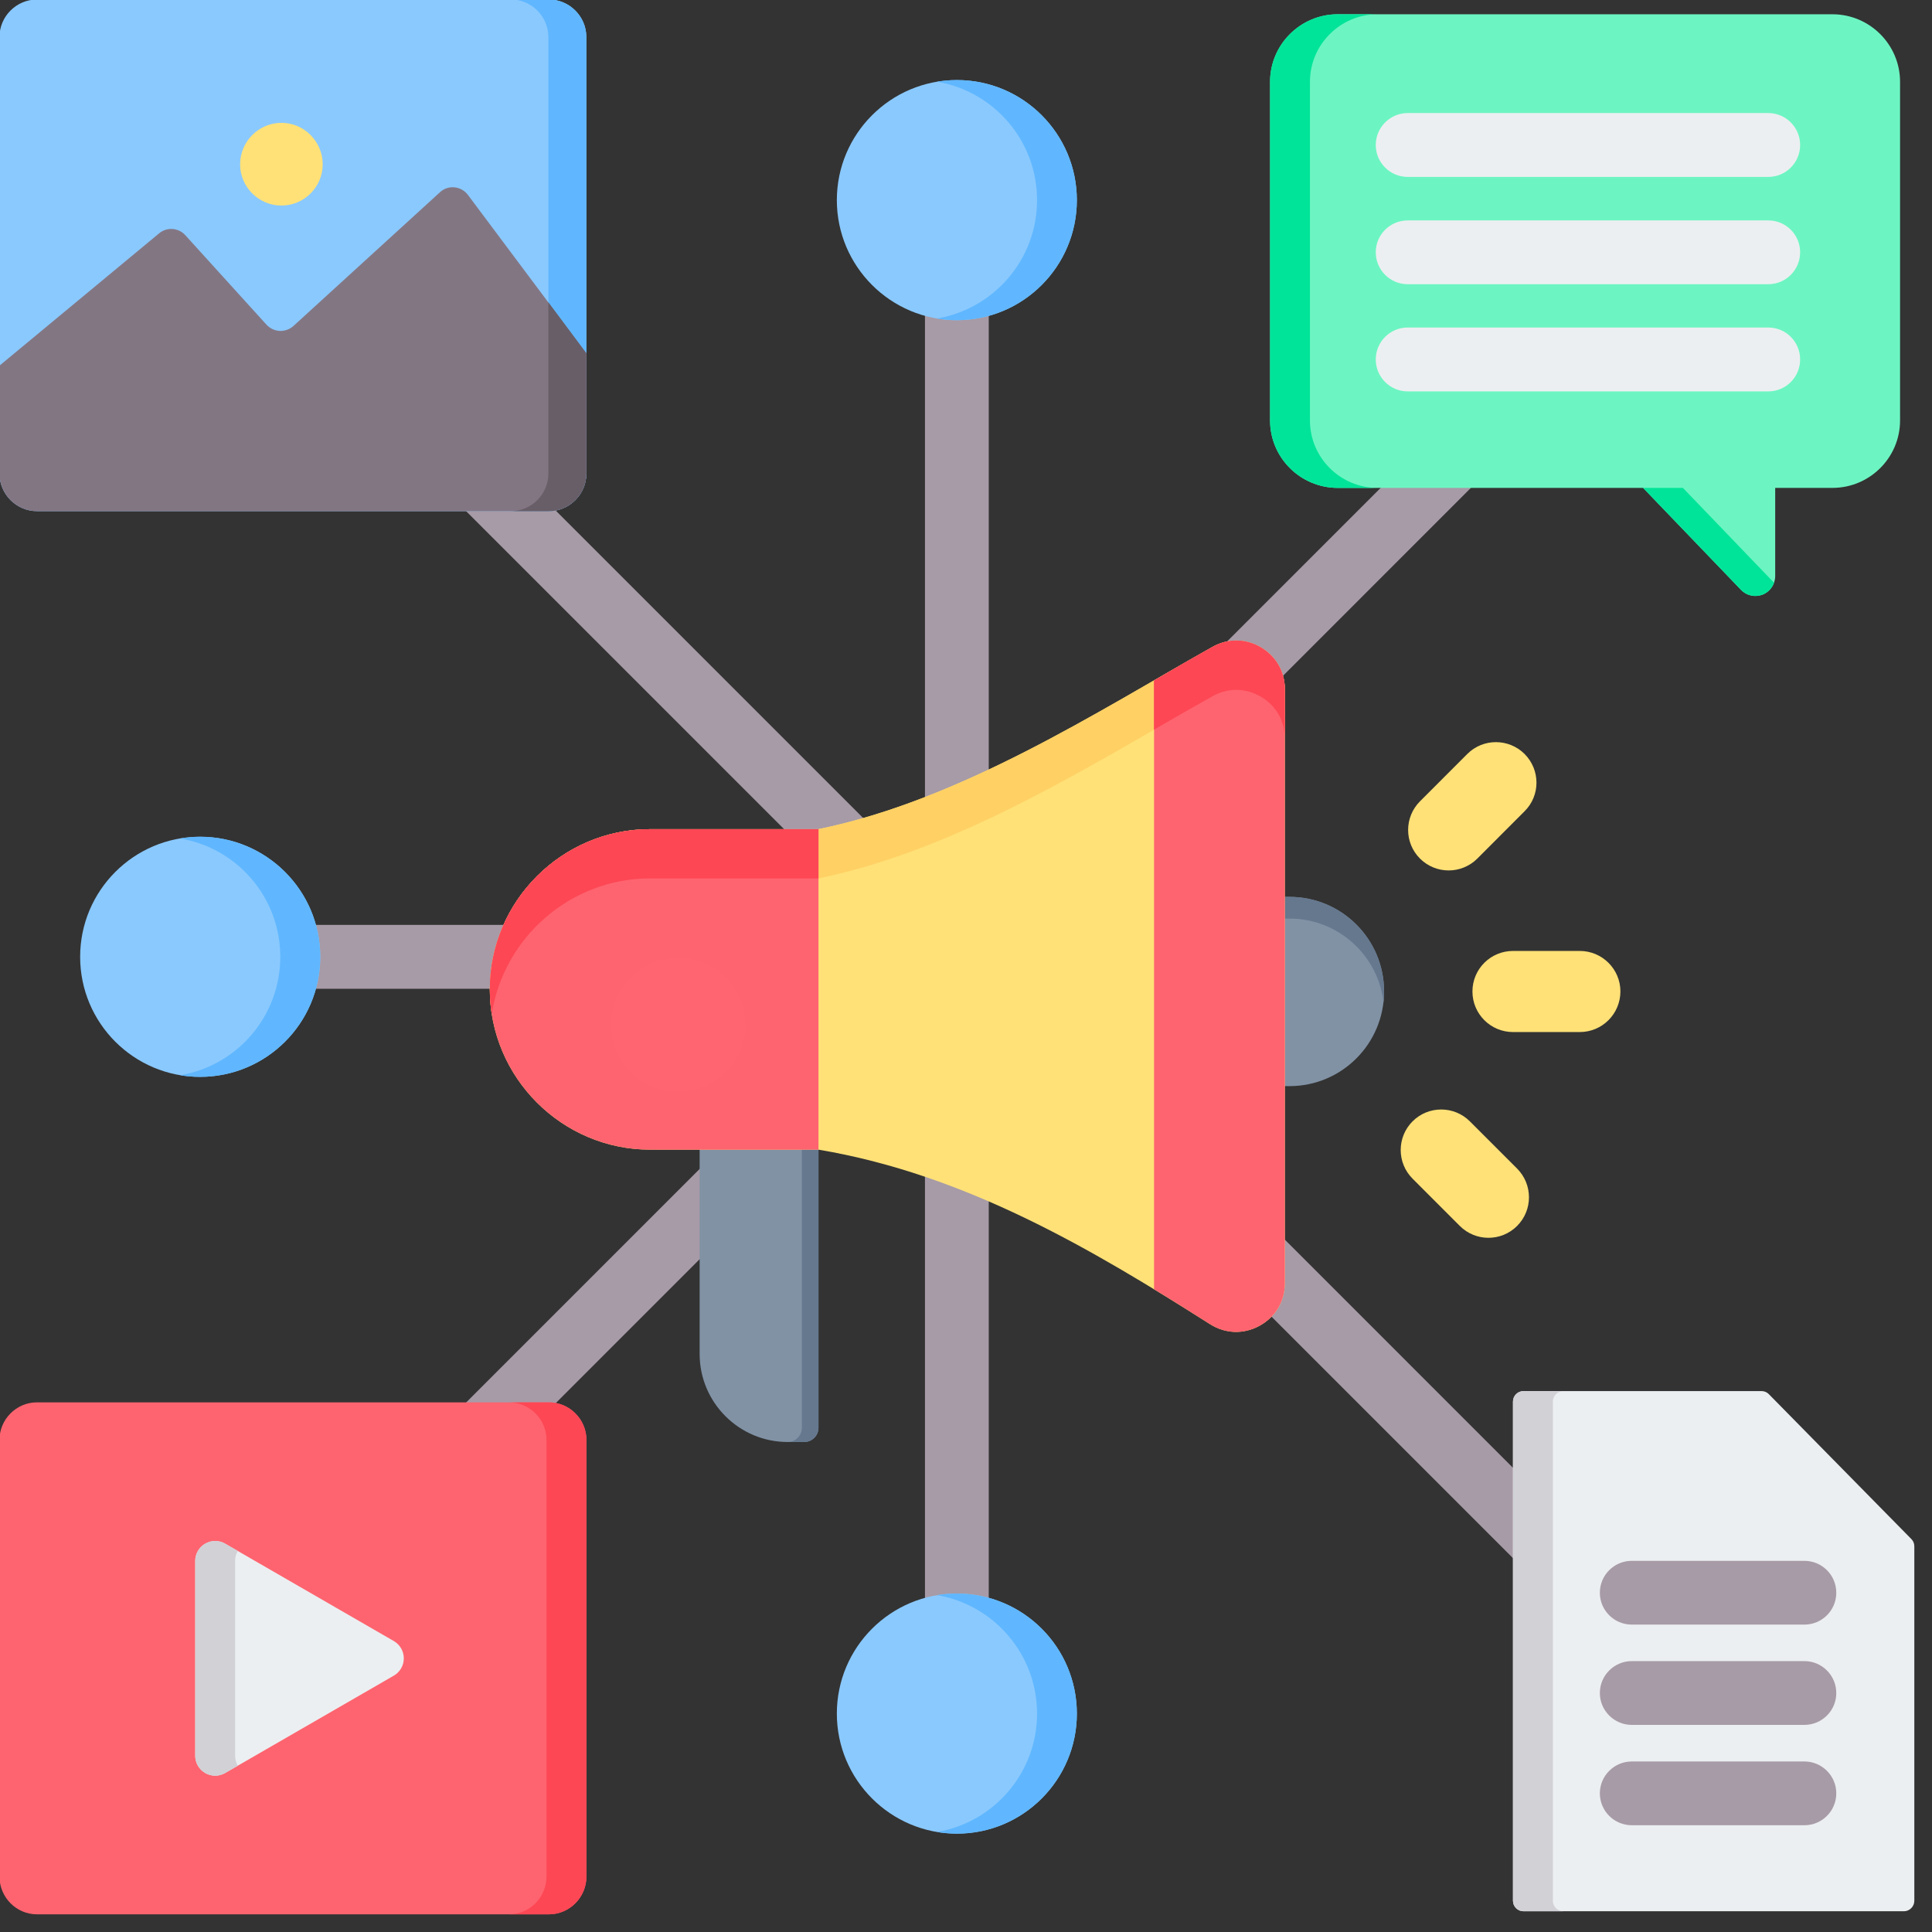
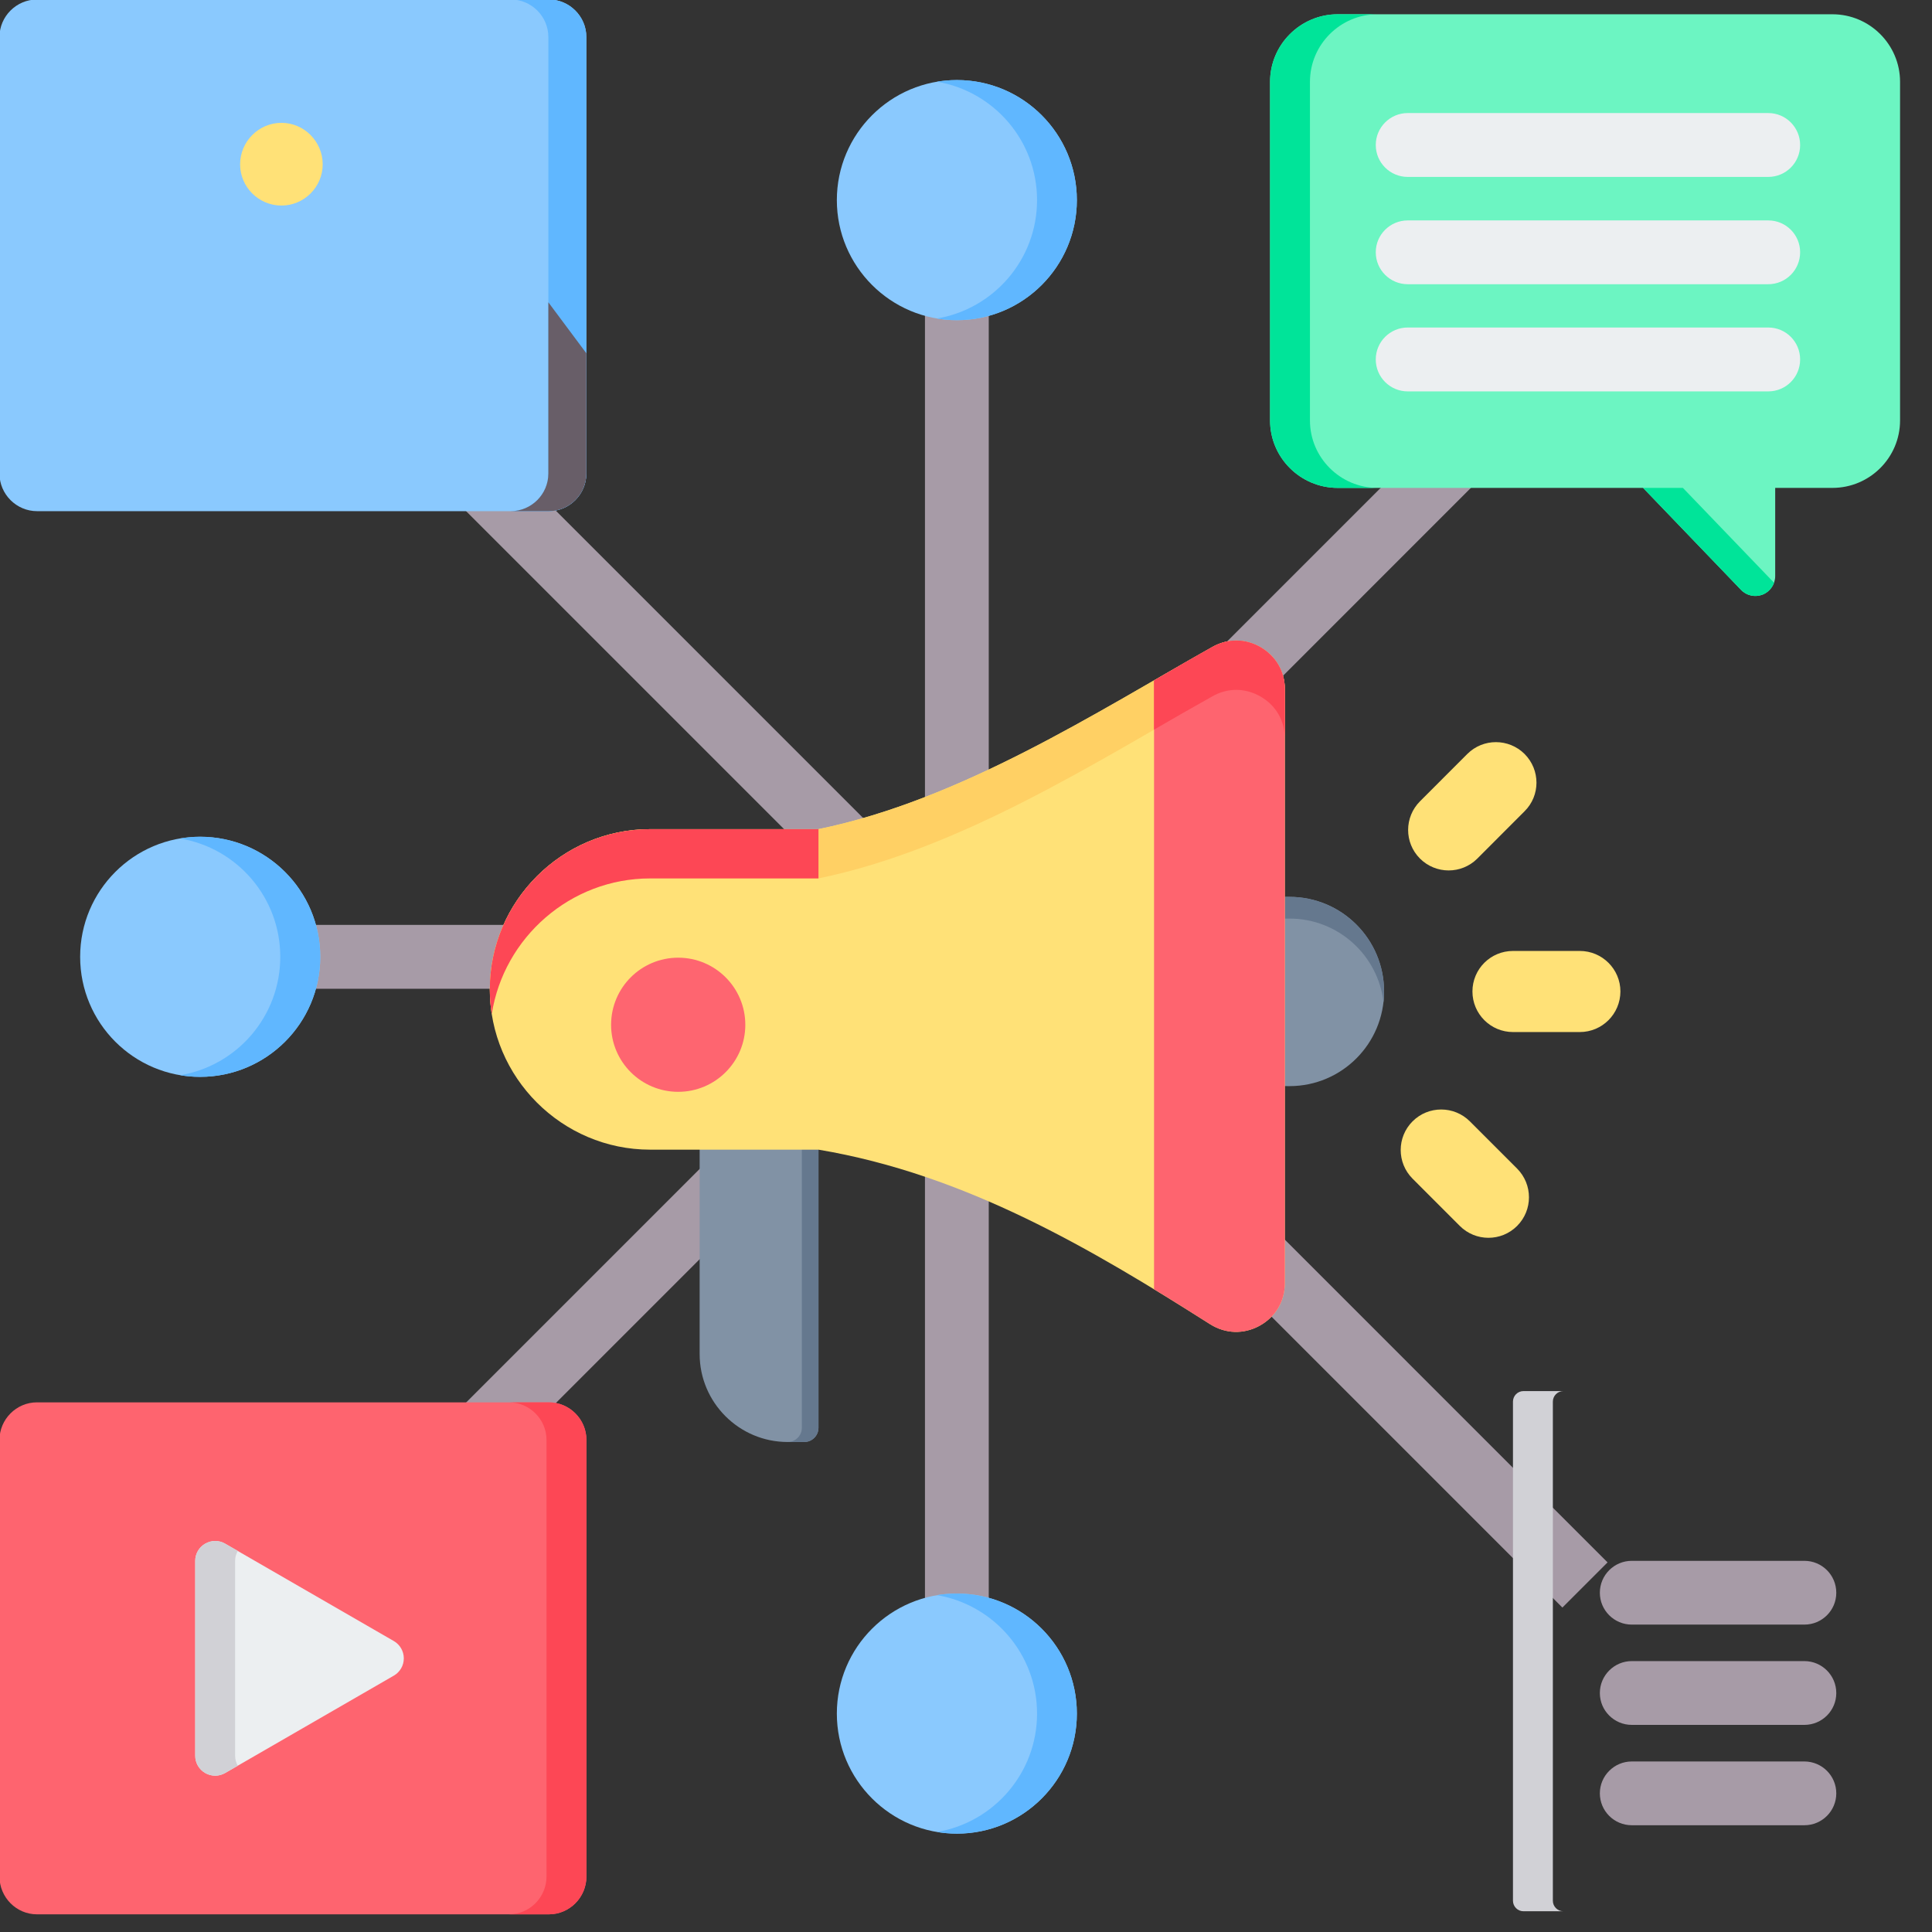
<svg xmlns="http://www.w3.org/2000/svg" width="115" viewBox="0 0 86.25 86.25" height="115" preserveAspectRatio="xMidYMid meet">
  <rect x="0" y="0" width="86.25" height="86.25" fill="#333333" stroke="none" />
  <defs>
    <clipPath id="43aaa0eea4">
      <path d="M 67 62 L 85.508 62 L 85.508 85.508 L 67 85.508 Z M 67 62 " clip-rule="nonzero" />
    </clipPath>
    <clipPath id="6aae10721a">
      <path d="M 67 62 L 70 62 L 70 85.508 L 67 85.508 Z M 67 62 " clip-rule="nonzero" />
    </clipPath>
    <clipPath id="d5ab78645b">
      <path d="M 0 62 L 27 62 L 27 85.508 L 0 85.508 Z M 0 62 " clip-rule="nonzero" />
    </clipPath>
    <clipPath id="f0a43a733c">
      <path d="M 22 62 L 27 62 L 27 85.508 L 22 85.508 Z M 22 62 " clip-rule="nonzero" />
    </clipPath>
    <clipPath id="beda35b11f">
      <path d="M 27.281 42.754 L 33.273 42.754 L 33.273 48.742 L 27.281 48.742 Z M 27.281 42.754 " clip-rule="nonzero" />
    </clipPath>
    <clipPath id="b93bf30fcf">
      <path d="M 30.277 42.754 C 28.621 42.754 27.281 44.094 27.281 45.75 C 27.281 47.402 28.621 48.742 30.277 48.742 C 31.93 48.742 33.273 47.402 33.273 45.75 C 33.273 44.094 31.93 42.754 30.277 42.754 Z M 30.277 42.754 " clip-rule="nonzero" />
    </clipPath>
  </defs>
  <path fill="#a79ba7" d="M 41.344 46.105 L 12.539 74.91 L 10.523 72.898 L 40.703 42.715 L 18.621 20.633 L 20.637 18.621 L 41.344 39.328 C 41.312 39.207 41.293 39.078 41.293 38.945 L 41.293 8.934 C 41.293 8.148 41.93 7.508 42.719 7.508 C 43.504 7.508 44.141 8.148 44.141 8.934 L 44.141 38.945 C 44.141 39.078 44.125 39.207 44.09 39.328 L 64.797 18.621 L 66.812 20.633 L 44.734 42.715 L 71.766 69.75 L 69.75 71.766 L 44.09 46.105 C 44.125 46.227 44.141 46.355 44.141 46.488 L 44.141 76.5 C 44.141 77.285 43.504 77.922 42.719 77.922 C 41.93 77.922 41.293 77.285 41.293 76.5 L 41.293 46.488 C 41.293 46.355 41.312 46.227 41.344 46.105 Z M 43.102 45.113 L 42.719 44.73 L 42.336 45.113 C 42.457 45.078 42.586 45.062 42.719 45.062 C 42.852 45.062 42.977 45.078 43.102 45.113 Z M 42.336 40.32 L 42.719 40.703 L 43.102 40.32 C 42.977 40.352 42.852 40.371 42.719 40.371 C 42.586 40.371 42.457 40.352 42.336 40.32 Z M 8.934 44.141 C 8.148 44.141 7.508 43.504 7.508 42.715 C 7.508 41.93 8.148 41.289 8.934 41.289 L 23.012 41.289 C 23.797 41.289 24.434 41.93 24.434 42.715 C 24.434 43.504 23.797 44.141 23.012 44.141 Z M 8.934 44.141 " fill-opacity="1" fill-rule="evenodd" />
  <path fill="#8ac9fe" d="M 42.719 3.574 C 45.676 3.574 48.074 5.977 48.074 8.934 C 48.074 11.891 45.676 14.293 42.719 14.293 C 39.762 14.293 37.359 11.891 37.359 8.934 C 37.359 5.977 39.762 3.574 42.719 3.574 Z M 8.934 37.355 C 11.891 37.355 14.297 39.758 14.297 42.715 C 14.297 45.676 11.891 48.074 8.934 48.074 C 5.977 48.074 3.578 45.676 3.578 42.715 C 3.578 39.758 5.977 37.355 8.934 37.355 Z M 42.719 71.141 C 45.676 71.141 48.074 73.539 48.074 76.5 C 48.074 79.457 45.676 81.859 42.719 81.859 C 39.762 81.859 37.359 79.457 37.359 76.5 C 37.359 73.539 39.762 71.141 42.719 71.141 Z M 42.719 71.141 " fill-opacity="1" fill-rule="evenodd" />
  <path fill="#60b7ff" d="M 41.828 3.648 C 42.117 3.602 42.414 3.574 42.719 3.574 C 45.676 3.574 48.074 5.977 48.074 8.934 C 48.074 11.891 45.676 14.293 42.719 14.293 C 42.414 14.293 42.117 14.266 41.828 14.219 C 44.363 13.793 46.297 11.586 46.297 8.934 C 46.297 6.277 44.363 4.074 41.828 3.648 Z M 8.043 37.434 C 8.336 37.383 8.633 37.355 8.934 37.355 C 11.891 37.355 14.297 39.758 14.297 42.715 C 14.297 45.676 11.891 48.074 8.934 48.074 C 8.633 48.074 8.336 48.051 8.043 48 C 10.582 47.578 12.512 45.371 12.512 42.715 C 12.512 40.062 10.582 37.855 8.043 37.434 Z M 41.828 71.211 C 42.117 71.164 42.414 71.141 42.719 71.141 C 45.676 71.141 48.074 73.539 48.074 76.5 C 48.074 79.457 45.676 81.859 42.719 81.859 C 42.414 81.859 42.117 81.832 41.828 81.785 C 44.363 81.359 46.297 79.152 46.297 76.5 C 46.297 73.844 44.363 71.641 41.828 71.211 Z M 41.828 71.211 " fill-opacity="1" fill-rule="evenodd" />
  <path fill="#8192a5" d="M 36.539 63.742 L 36.539 49.668 L 31.234 49.668 L 31.234 60.445 C 31.234 62.613 32.996 64.375 35.164 64.375 L 35.906 64.375 C 36.254 64.375 36.539 64.09 36.539 63.742 Z M 36.539 63.742 " fill-opacity="1" fill-rule="evenodd" />
  <path fill="#65788e" d="M 36.539 63.742 L 36.539 49.668 L 31.234 49.668 L 35.797 49.668 L 35.797 63.742 C 35.797 64.09 35.512 64.375 35.164 64.375 L 35.906 64.375 C 36.254 64.375 36.539 64.09 36.539 63.742 Z M 36.539 63.742 " fill-opacity="1" fill-rule="evenodd" />
  <path fill="#8192a5" d="M 61.789 44.262 C 61.789 41.93 59.902 40.039 57.566 40.039 C 57.496 40.039 56.93 40.039 56.859 40.039 L 56.859 48.484 C 56.93 48.484 57.496 48.488 57.566 48.488 C 59.902 48.488 61.789 46.594 61.789 44.262 Z M 61.789 44.262 " fill-opacity="1" fill-rule="evenodd" />
  <path fill="#65788e" d="M 61.789 44.262 C 61.789 41.93 59.902 40.039 57.566 40.039 C 57.496 40.039 56.93 40.039 56.859 40.039 L 56.859 41.012 C 56.93 41.012 57.496 41.008 57.566 41.008 C 59.738 41.008 61.523 42.645 61.766 44.75 C 61.781 44.59 61.789 44.43 61.789 44.262 Z M 61.789 44.262 " fill-opacity="1" fill-rule="evenodd" />
  <path fill="#ffe177" d="M 36.539 51.324 L 29.023 51.324 C 25.086 51.324 21.867 48.102 21.867 44.168 C 21.867 40.238 25.086 37.016 29.023 37.016 L 36.539 37.016 C 42.926 35.703 48.98 31.773 54.125 28.883 C 54.812 28.496 55.598 28.5 56.285 28.898 C 56.969 29.305 57.359 29.984 57.359 30.777 L 57.359 57.277 C 57.359 58.094 56.949 58.789 56.234 59.184 C 55.523 59.574 54.715 59.551 54.023 59.117 C 48.754 55.777 43.129 52.43 36.539 51.324 Z M 36.539 51.324 " fill-opacity="1" fill-rule="evenodd" />
  <path fill="#ffd064" d="M 21.953 45.27 C 21.898 44.91 21.867 44.543 21.867 44.168 C 21.867 40.238 25.086 37.016 29.023 37.016 L 36.539 37.016 C 42.926 35.703 48.98 31.773 54.125 28.883 C 54.812 28.496 55.598 28.5 56.285 28.898 C 56.969 29.305 57.359 29.984 57.359 30.777 L 57.359 57.285 L 57.359 32.977 C 57.359 32.184 56.969 31.5 56.285 31.102 C 55.598 30.703 54.812 30.695 54.125 31.086 C 48.98 33.977 42.926 37.898 36.539 39.215 L 29.023 39.215 C 25.465 39.215 22.488 41.852 21.953 45.27 Z M 21.953 45.27 " fill-opacity="1" fill-rule="evenodd" />
  <path fill="#fe646f" d="M 57.359 57.277 L 57.359 30.777 C 57.359 29.984 56.969 29.305 56.285 28.898 C 55.598 28.5 54.812 28.496 54.125 28.883 C 53.277 29.355 52.406 29.863 51.52 30.379 L 51.52 57.555 C 52.363 58.066 53.199 58.594 54.023 59.117 C 54.715 59.551 55.523 59.574 56.234 59.184 C 56.949 58.789 57.359 58.094 57.359 57.277 Z M 57.359 57.277 " fill-opacity="1" fill-rule="evenodd" />
  <path fill="#fd4755" d="M 57.359 32.973 L 57.359 30.777 C 57.359 29.984 56.969 29.305 56.285 28.898 C 55.598 28.5 54.812 28.496 54.125 28.883 C 53.277 29.355 52.406 29.863 51.52 30.379 L 51.52 32.574 C 52.406 32.059 53.277 31.559 54.125 31.086 C 54.812 30.695 55.598 30.703 56.285 31.102 C 56.969 31.5 57.359 32.184 57.359 32.973 Z M 57.359 32.973 " fill-opacity="1" fill-rule="evenodd" />
-   <path fill="#fe646f" d="M 36.539 51.324 L 36.539 37.016 L 29.023 37.016 C 25.086 37.016 21.867 40.238 21.867 44.168 C 21.867 48.102 25.086 51.324 29.023 51.324 Z M 36.539 51.324 " fill-opacity="1" fill-rule="evenodd" />
  <path fill="#fd4755" d="M 36.539 39.215 L 36.539 37.016 L 29.023 37.016 C 25.086 37.016 21.867 40.238 21.867 44.168 C 21.867 44.543 21.898 44.91 21.953 45.27 C 22.488 41.852 25.465 39.215 29.023 39.215 Z M 36.539 39.215 " fill-opacity="1" fill-rule="evenodd" />
  <path fill="#ffe177" d="M 63.059 52.617 C 62.355 51.91 62.355 50.766 63.062 50.059 C 63.766 49.355 64.914 49.355 65.621 50.062 L 67.727 52.168 C 68.434 52.879 68.434 54.023 67.727 54.73 C 67.02 55.438 65.871 55.434 65.168 54.727 Z M 65.504 33.66 C 66.211 32.953 67.355 32.957 68.062 33.66 C 68.77 34.371 68.77 35.516 68.059 36.219 L 65.949 38.332 C 65.242 39.035 64.098 39.035 63.391 38.328 C 62.684 37.621 62.688 36.477 63.395 35.77 Z M 67.547 46.074 C 66.543 46.074 65.734 45.262 65.734 44.262 C 65.734 43.262 66.543 42.453 67.547 42.453 L 70.527 42.453 C 71.527 42.453 72.34 43.266 72.34 44.262 C 72.336 45.266 71.527 46.074 70.523 46.074 Z M 67.547 46.074 " fill-opacity="1" fill-rule="nonzero" />
  <g clip-path="url(#43aaa0eea4)">
-     <path fill="#eceff1" d="M 68.012 62.102 L 78.637 62.102 C 78.766 62.102 78.875 62.148 78.965 62.238 L 85.324 68.703 C 85.414 68.793 85.461 68.902 85.461 69.031 L 85.461 84.855 C 85.461 85.113 85.25 85.324 84.996 85.324 L 68.012 85.324 C 67.754 85.324 67.543 85.113 67.543 84.855 L 67.543 62.574 C 67.543 62.312 67.754 62.102 68.012 62.102 Z M 68.012 62.102 " fill-opacity="1" fill-rule="evenodd" />
-   </g>
+     </g>
  <g clip-path="url(#6aae10721a)">
    <path fill="#d1d1d6" d="M 69.793 85.324 L 68.012 85.324 C 67.754 85.324 67.543 85.113 67.543 84.855 L 67.543 62.574 C 67.543 62.312 67.754 62.102 68.012 62.102 L 69.793 62.102 C 69.535 62.102 69.324 62.312 69.324 62.574 L 69.324 84.855 C 69.324 85.113 69.535 85.324 69.793 85.324 Z M 69.793 85.324 " fill-opacity="1" fill-rule="evenodd" />
  </g>
  <path fill="#a79ba7" d="M 72.848 72.527 C 72.062 72.527 71.422 71.891 71.422 71.105 C 71.422 70.316 72.062 69.68 72.848 69.68 L 80.551 69.68 C 81.34 69.68 81.977 70.316 81.977 71.105 C 81.977 71.891 81.34 72.527 80.551 72.527 Z M 72.848 77.004 C 72.062 77.004 71.422 76.367 71.422 75.582 C 71.422 74.797 72.062 74.156 72.848 74.156 L 80.551 74.156 C 81.34 74.156 81.977 74.797 81.977 75.582 C 81.977 76.367 81.34 77.004 80.551 77.004 Z M 72.848 81.484 C 72.062 81.484 71.422 80.848 71.422 80.059 C 71.422 79.277 72.062 78.637 72.848 78.637 L 80.551 78.637 C 81.34 78.637 81.977 79.277 81.977 80.059 C 81.977 80.848 81.34 81.484 80.551 81.484 Z M 72.848 81.484 " fill-opacity="1" fill-rule="evenodd" />
  <path fill="#6cf5c2" d="M 56.699 18.77 L 56.699 3.652 C 56.699 1.992 58.055 0.637 59.719 0.637 L 81.805 0.637 C 83.469 0.637 84.824 1.992 84.824 3.652 L 84.824 18.77 C 84.824 20.43 83.469 21.781 81.805 21.781 L 79.25 21.781 L 79.25 25.715 C 79.25 26.078 79.031 26.406 78.695 26.543 C 78.355 26.676 77.969 26.594 77.723 26.332 C 75.969 24.508 73.352 21.781 73.352 21.781 L 59.719 21.781 C 58.055 21.781 56.699 20.43 56.699 18.77 Z M 56.699 18.77 " fill-opacity="1" fill-rule="evenodd" />
  <path fill="#00e499" d="M 61.496 21.781 L 59.719 21.781 C 58.055 21.781 56.699 20.43 56.699 18.77 L 56.699 3.652 C 56.699 1.992 58.055 0.637 59.719 0.637 L 61.496 0.637 C 59.836 0.637 58.48 1.992 58.48 3.652 L 58.48 18.77 C 58.48 20.43 59.836 21.781 61.496 21.781 Z M 79.199 26.016 C 79.113 26.25 78.934 26.445 78.695 26.543 C 78.355 26.676 77.969 26.594 77.723 26.332 L 73.352 21.781 L 75.129 21.781 Z M 79.199 26.016 " fill-opacity="1" fill-rule="evenodd" />
  <path fill="#eceff1" d="M 78.941 5.047 C 79.727 5.047 80.363 5.688 80.363 6.473 C 80.363 7.262 79.727 7.898 78.941 7.898 L 62.844 7.898 C 62.059 7.898 61.418 7.262 61.418 6.473 C 61.418 5.688 62.059 5.047 62.844 5.047 Z M 78.941 9.84 C 79.727 9.84 80.363 10.477 80.363 11.262 C 80.363 12.051 79.727 12.688 78.941 12.688 L 62.844 12.688 C 62.059 12.688 61.418 12.051 61.418 11.262 C 61.418 10.477 62.059 9.84 62.844 9.84 Z M 78.941 14.621 C 79.727 14.621 80.363 15.258 80.363 16.047 C 80.363 16.836 79.727 17.473 78.941 17.473 L 62.844 17.473 C 62.059 17.473 61.418 16.836 61.418 16.047 C 61.418 15.258 62.059 14.621 62.844 14.621 Z M 78.941 14.621 " fill-opacity="1" fill-rule="evenodd" />
  <g clip-path="url(#d5ab78645b)">
    <path fill="#fe646f" d="M 1.648 62.605 L 24.504 62.605 C 25.426 62.605 26.18 63.363 26.18 64.281 L 26.18 83.773 C 26.18 84.703 25.426 85.461 24.504 85.461 L 1.648 85.461 C 0.73 85.461 -0.023 84.703 -0.023 83.773 L -0.023 64.281 C -0.023 63.363 0.73 62.605 1.648 62.605 Z M 1.648 62.605 " fill-opacity="1" fill-rule="evenodd" />
  </g>
  <g clip-path="url(#f0a43a733c)">
    <path fill="#fd4755" d="M 22.723 62.605 L 24.504 62.605 C 25.426 62.605 26.18 63.363 26.18 64.281 L 26.18 83.773 C 26.18 84.703 25.426 85.461 24.504 85.461 L 22.723 85.461 C 23.641 85.461 24.398 84.703 24.398 83.773 L 24.398 64.281 C 24.398 63.363 23.641 62.605 22.723 62.605 Z M 22.723 62.605 " fill-opacity="1" fill-rule="evenodd" />
  </g>
  <path fill="#eceff1" d="M 17.582 73.262 C 17.859 73.422 18.027 73.715 18.027 74.035 C 18.027 74.352 17.859 74.645 17.582 74.805 C 15.629 75.934 12.004 78.023 10.051 79.152 C 9.777 79.312 9.438 79.312 9.16 79.152 C 8.883 78.992 8.715 78.699 8.715 78.379 L 8.715 69.684 C 8.715 69.367 8.883 69.074 9.16 68.914 C 9.438 68.754 9.777 68.754 10.051 68.914 C 12.004 70.043 15.629 72.133 17.582 73.262 Z M 17.582 73.262 " fill-opacity="1" fill-rule="evenodd" />
  <path fill="#d1d1d6" d="M 10.617 78.828 L 10.051 79.152 C 9.777 79.312 9.438 79.312 9.16 79.152 C 8.883 78.992 8.715 78.699 8.715 78.379 L 8.715 69.684 C 8.715 69.367 8.883 69.074 9.16 68.914 C 9.438 68.754 9.777 68.754 10.051 68.914 L 10.617 69.238 C 10.539 69.371 10.496 69.523 10.496 69.684 L 10.496 78.379 C 10.496 78.543 10.539 78.695 10.617 78.828 Z M 10.617 78.828 " fill-opacity="1" fill-rule="evenodd" />
  <path fill="#8ac9fe" d="M 1.656 -0.023 L 24.5 -0.023 C 25.418 -0.023 26.176 0.73 26.176 1.652 L 26.176 21.141 C 26.176 22.066 25.418 22.82 24.5 22.82 L 1.656 22.82 C 0.734 22.82 -0.023 22.066 -0.023 21.141 L -0.023 1.652 C -0.023 0.73 0.734 -0.023 1.656 -0.023 Z M 1.656 -0.023 " fill-opacity="1" fill-rule="evenodd" />
  <path fill="#60b7ff" d="M 22.801 -0.023 L 24.5 -0.023 C 25.418 -0.023 26.176 0.73 26.176 1.652 L 26.176 21.141 C 26.176 22.066 25.418 22.82 24.5 22.82 L 22.801 22.82 C 23.723 22.82 24.48 22.066 24.48 21.141 L 24.48 1.652 C 24.48 0.73 23.723 -0.023 22.801 -0.023 Z M 22.801 -0.023 " fill-opacity="1" fill-rule="evenodd" />
  <path fill="#ffe177" d="M 12.566 9.176 C 13.578 9.176 14.406 8.348 14.406 7.336 C 14.406 6.32 13.578 5.484 12.566 5.484 C 11.547 5.484 10.719 6.32 10.719 7.336 C 10.719 8.348 11.547 9.176 12.566 9.176 Z M 12.566 9.176 " fill-opacity="1" fill-rule="evenodd" />
-   <path fill="#837683" d="M 26.176 15.77 L 26.176 21.141 C 26.176 22.066 25.418 22.82 24.5 22.82 L 1.656 22.82 C 0.734 22.82 -0.023 22.066 -0.023 21.141 L -0.023 16.324 C -0.023 16.324 5.258 11.945 7.102 10.418 C 7.453 10.125 7.969 10.164 8.273 10.5 C 9.176 11.496 10.977 13.48 11.898 14.496 C 12.051 14.66 12.262 14.762 12.488 14.773 C 12.711 14.781 12.934 14.703 13.102 14.551 C 14.555 13.227 18.129 9.961 19.641 8.582 C 19.816 8.418 20.051 8.34 20.289 8.363 C 20.527 8.387 20.746 8.508 20.891 8.703 C 22.352 10.66 26.176 15.77 26.176 15.77 Z M 26.176 15.77 " fill-opacity="1" fill-rule="evenodd" />
  <path fill="#685e68" d="M 24.48 13.496 L 26.176 15.77 L 26.176 21.141 C 26.176 22.066 25.418 22.82 24.5 22.82 L 22.801 22.82 C 23.723 22.82 24.48 22.066 24.48 21.141 Z M 24.48 13.496 " fill-opacity="1" fill-rule="evenodd" />
  <g clip-path="url(#beda35b11f)">
    <g clip-path="url(#b93bf30fcf)">
      <path fill="#fe6570" d="M 27.281 42.754 L 33.273 42.754 L 33.273 48.742 L 27.281 48.742 Z M 27.281 42.754 " fill-opacity="1" fill-rule="nonzero" />
    </g>
  </g>
</svg>